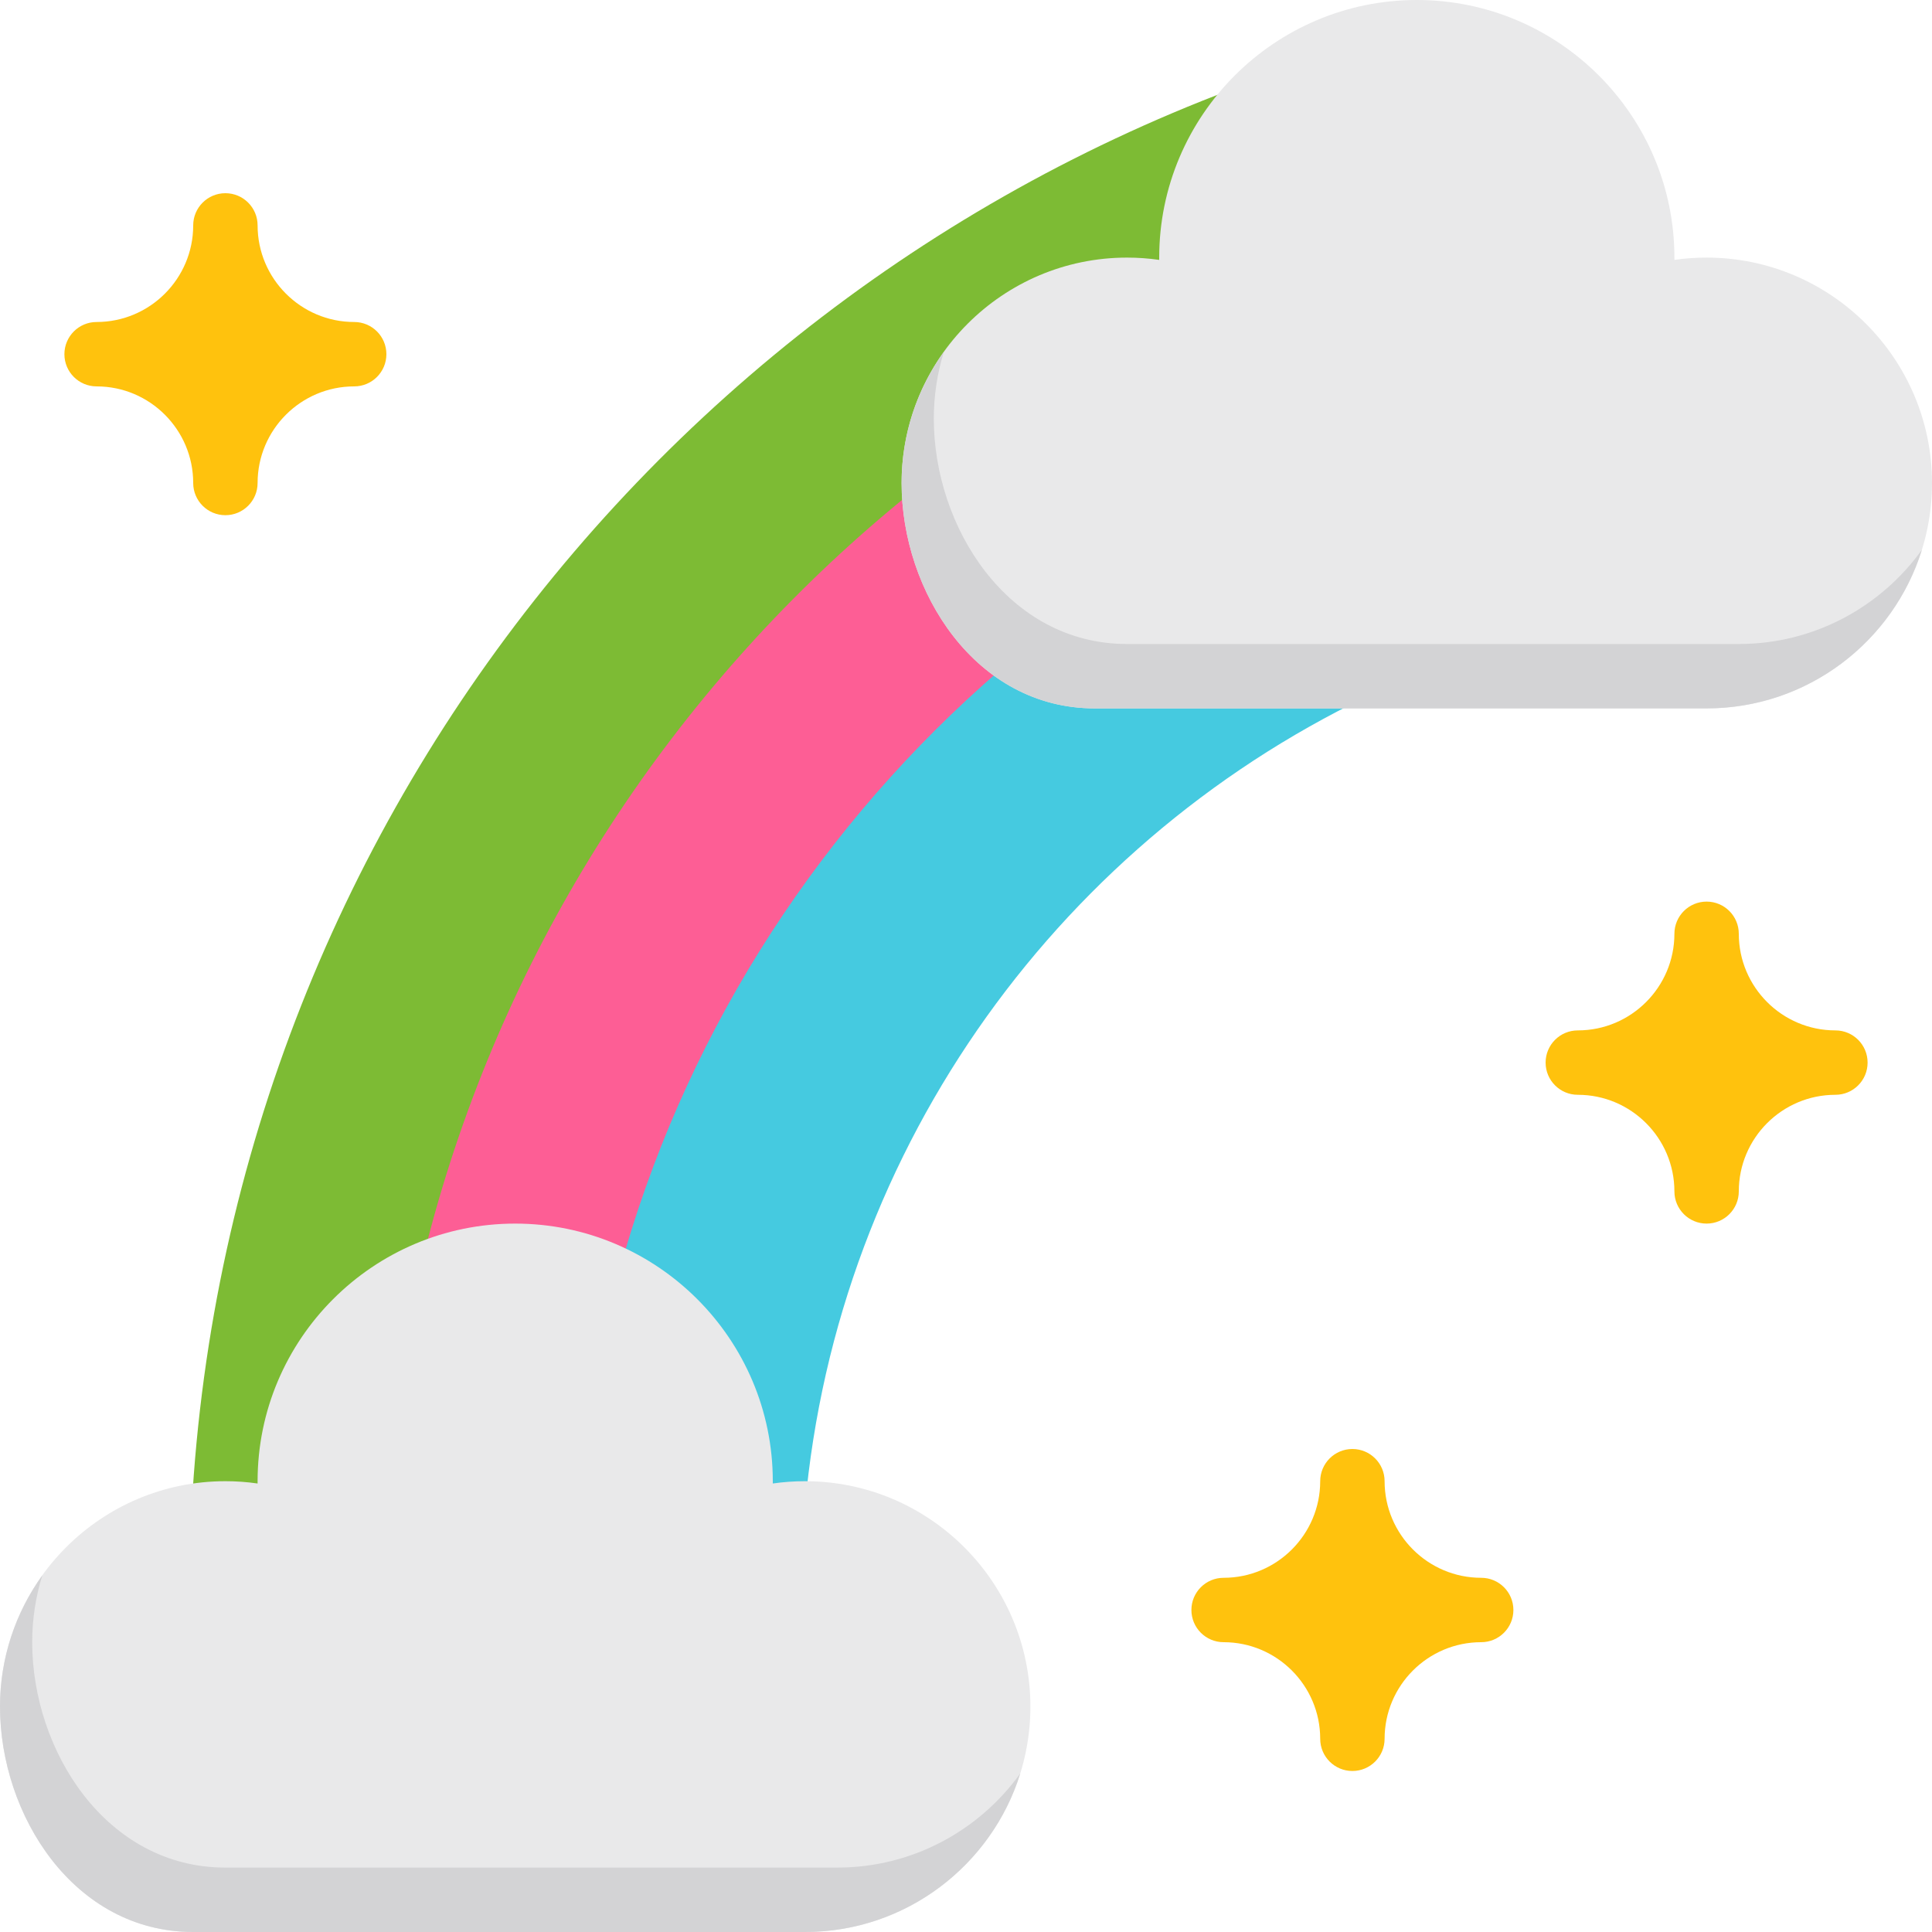
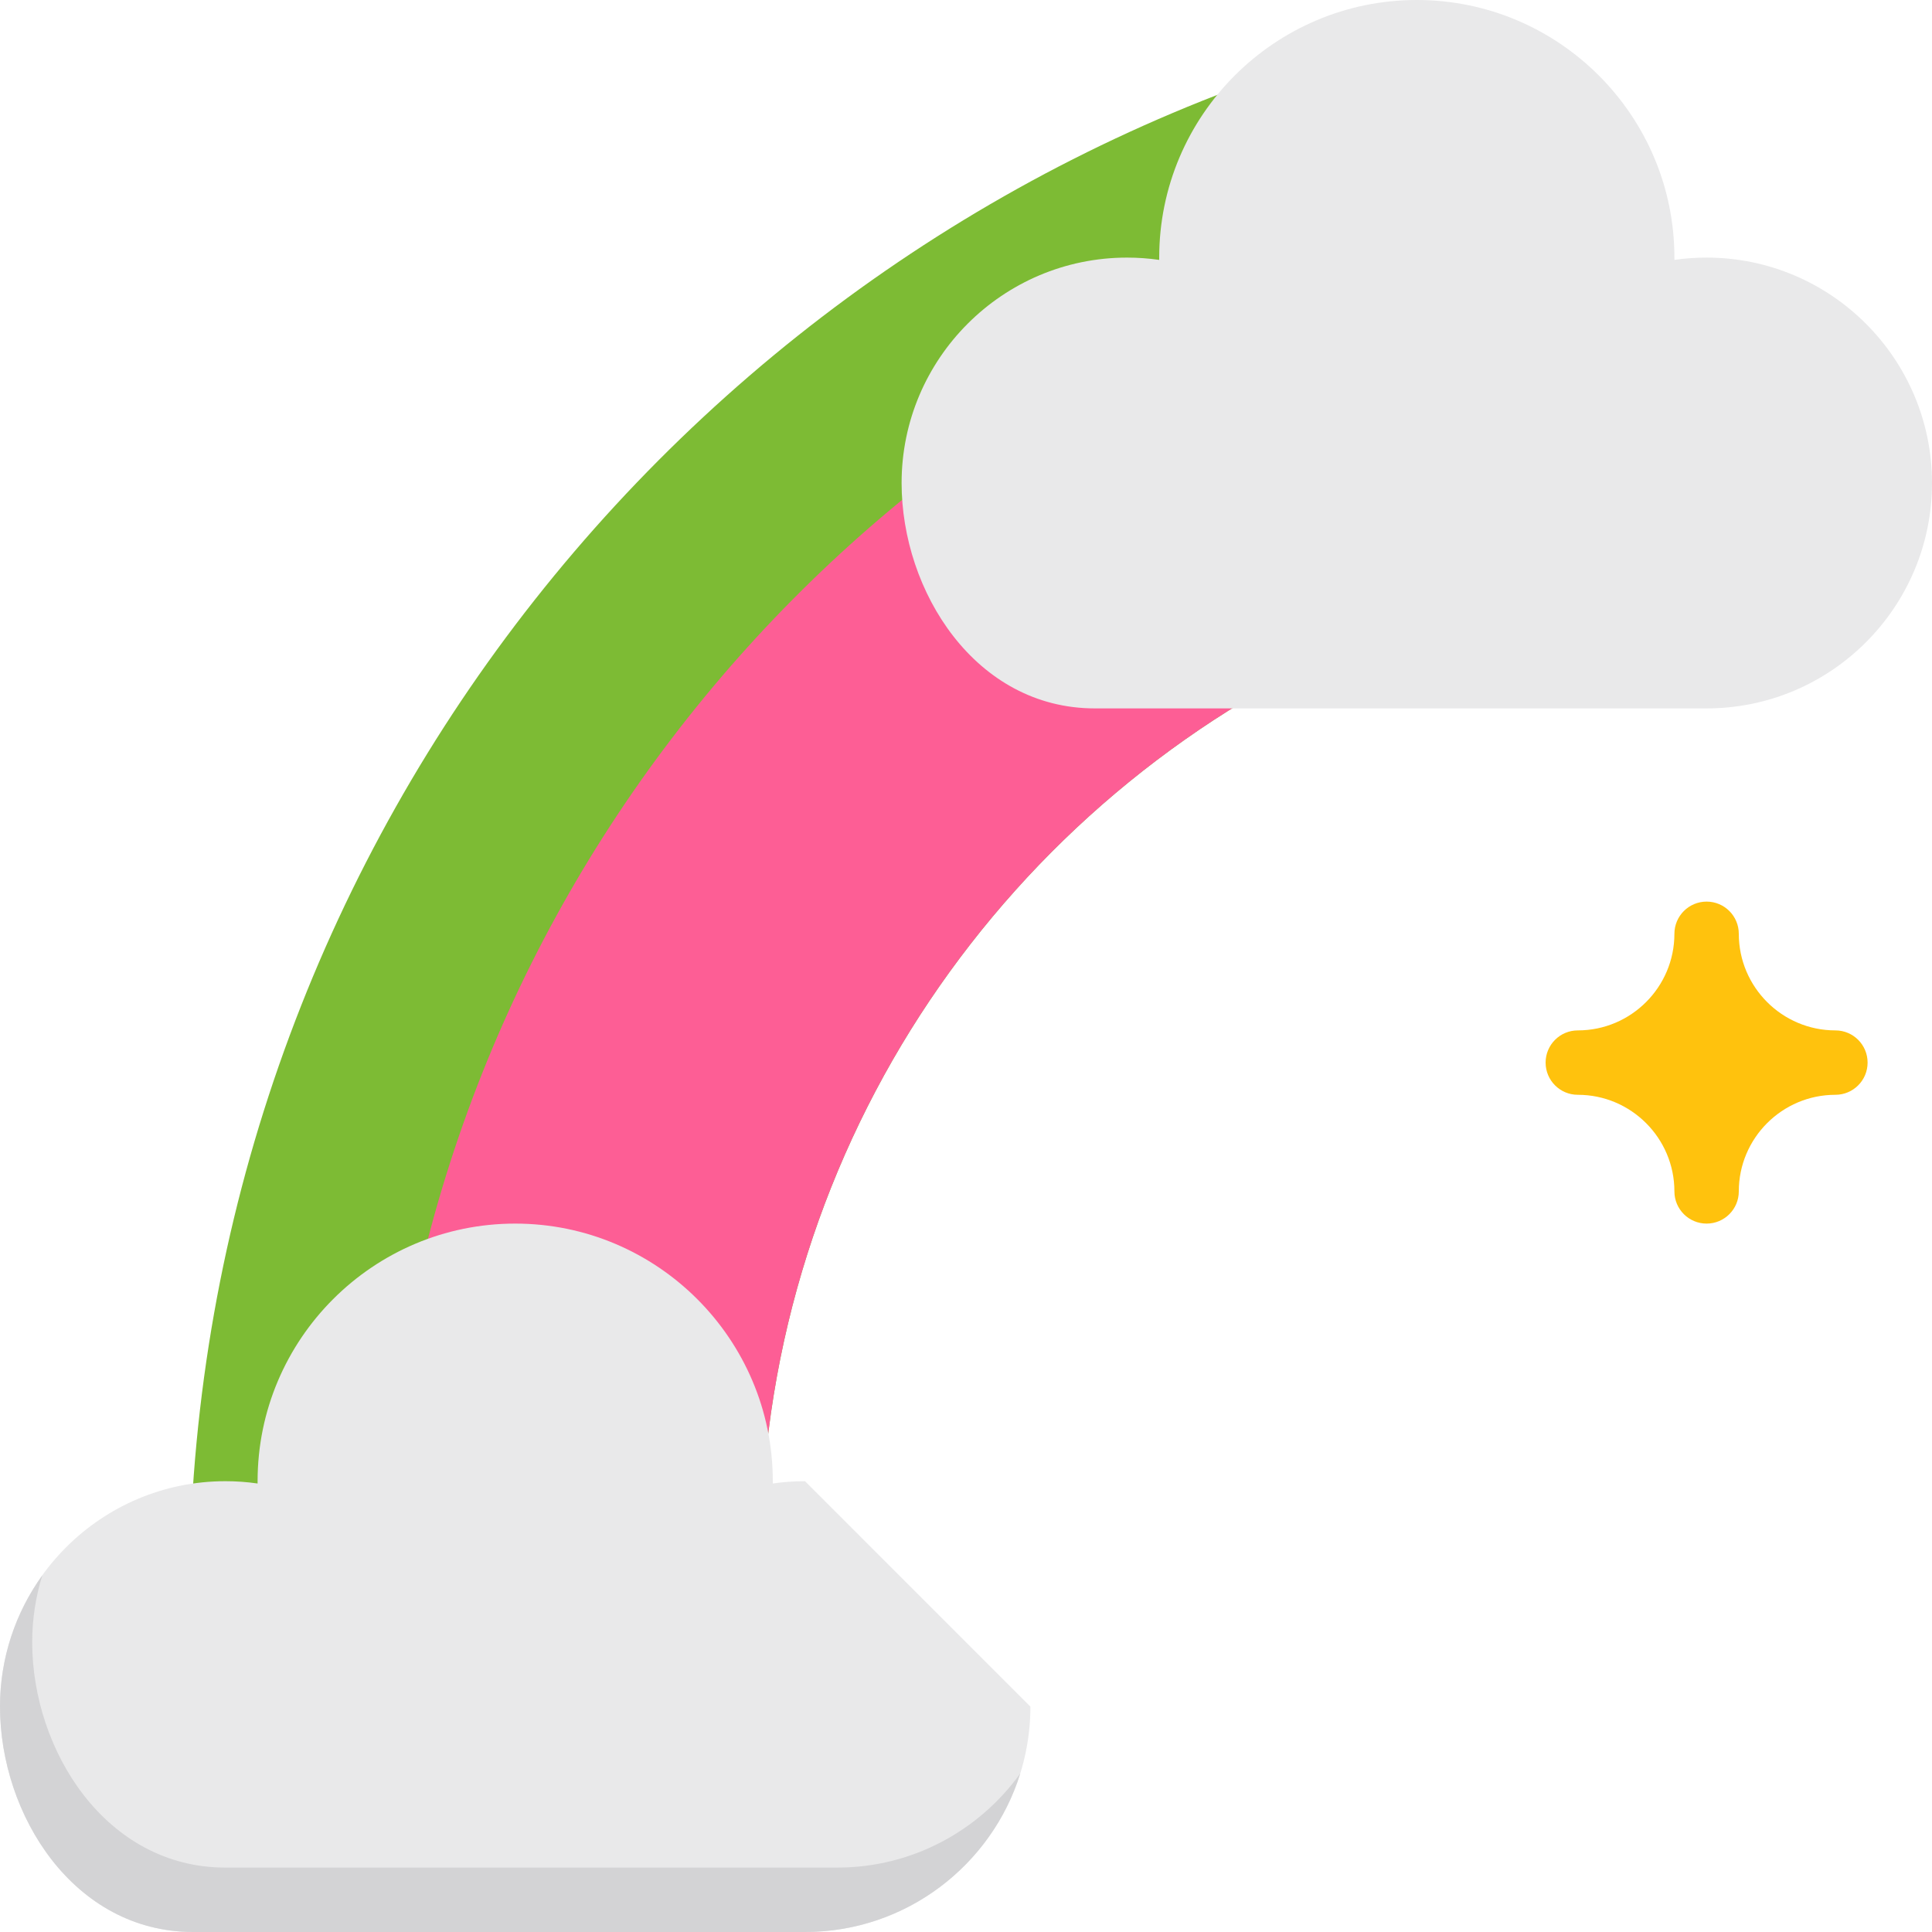
<svg xmlns="http://www.w3.org/2000/svg" height="800px" width="800px" version="1.1" id="Layer_1" viewBox="0 0 512 512" xml:space="preserve">
  <path style="fill:#7DBB34;" d="M50.402,408.533h151.235c1.531-106.062,65.483-196.995,156.763-237.753V13.073  C184.82,63.107,56.714,220.384,50.402,408.533z" />
  <path style="fill:#FD5E95;" d="M101.623,408.533h100.014c1.531-106.062,65.483-196.995,156.763-237.753V66.701  C213.444,114.834,107.711,248.91,101.623,408.533z" />
-   <path style="fill:#45CAE0;" d="M152.864,408.533h59.803c5.281-97.327,63.173-180.645,145.733-222.039v-65.34  C242.161,166.77,158.654,277.543,152.864,408.533z" />
  <path style="fill:#E9E9EA;" d="M452.267,68.267c-2.871,0-5.722,0.204-8.535,0.609c0.001-0.203,0.002-0.406,0.002-0.609  C443.733,30.624,413.109,0,375.467,0S307.2,30.624,307.2,68.267c0,0.203,0.001,0.406,0.002,0.609  c-2.814-0.405-5.664-0.609-8.535-0.609c-32.937,0-59.733,26.796-59.733,59.733c0,28.727,19.575,59.733,51.2,59.733h162.133  C485.203,187.733,512,160.938,512,128S485.203,68.267,452.267,68.267z" />
-   <path style="fill:#D3D3D5;" d="M460.8,170.667H298.667c-31.625,0-51.2-31.006-51.2-59.733c0-6.164,0.94-12.113,2.681-17.711  c-7.046,9.803-11.214,21.809-11.214,34.778c0,28.727,19.575,59.733,51.2,59.733h162.133c26.773,0,49.488-17.706,57.053-42.022  C498.467,160.807,480.769,170.667,460.8,170.667z" />
-   <path style="fill:#E9E9EA;" d="M213.333,392.533c-2.871,0-5.722,0.204-8.535,0.609c0.001-0.203,0.002-0.406,0.002-0.609  c0-37.643-30.624-68.267-68.267-68.267s-68.267,30.624-68.267,68.267c0,0.203,0.001,0.406,0.002,0.609  c-2.814-0.405-5.664-0.609-8.535-0.609C26.797,392.533,0,419.329,0,452.267C0,480.994,19.575,512,51.2,512h162.133  c32.937,0,59.733-26.796,59.733-59.733S246.27,392.533,213.333,392.533z" />
+   <path style="fill:#E9E9EA;" d="M213.333,392.533c-2.871,0-5.722,0.204-8.535,0.609c0.001-0.203,0.002-0.406,0.002-0.609  c0-37.643-30.624-68.267-68.267-68.267s-68.267,30.624-68.267,68.267c0,0.203,0.001,0.406,0.002,0.609  c-2.814-0.405-5.664-0.609-8.535-0.609C26.797,392.533,0,419.329,0,452.267C0,480.994,19.575,512,51.2,512h162.133  c32.937,0,59.733-26.796,59.733-59.733z" />
  <path style="fill:#D3D3D5;" d="M221.867,494.933H59.733c-31.625,0-51.2-31.006-51.2-59.733c0-6.164,0.94-12.113,2.681-17.711  C4.167,427.292,0,439.298,0,452.267C0,480.994,19.575,512,51.2,512h162.133c26.773,0,49.488-17.706,57.053-42.022  C259.534,485.074,241.836,494.933,221.867,494.933z" />
  <g>
    <path style="fill:#FFC20D;" d="M486.4,273.067c-14.115,0-25.6-11.485-25.6-25.6c0-4.713-3.821-8.533-8.533-8.533   s-8.533,3.821-8.533,8.533c0,14.115-11.485,25.6-25.6,25.6c-4.713,0-8.533,3.821-8.533,8.533c0,4.713,3.821,8.533,8.533,8.533   c14.115,0,25.6,11.485,25.6,25.6c0,4.713,3.821,8.533,8.533,8.533s8.533-3.821,8.533-8.533c0-14.115,11.485-25.6,25.6-25.6   c4.713,0,8.533-3.821,8.533-8.533C494.933,276.887,491.113,273.067,486.4,273.067z" />
-     <path style="fill:#FFC20D;" d="M392.533,418.133c-14.115,0-25.6-11.485-25.6-25.6c0-4.713-3.821-8.533-8.533-8.533   s-8.533,3.821-8.533,8.533c0,14.115-11.485,25.6-25.6,25.6c-4.713,0-8.533,3.821-8.533,8.533s3.821,8.533,8.533,8.533   c14.115,0,25.6,11.485,25.6,25.6c0,4.713,3.821,8.533,8.533,8.533s8.533-3.821,8.533-8.533c0-14.115,11.485-25.6,25.6-25.6   c4.713,0,8.533-3.821,8.533-8.533S397.246,418.133,392.533,418.133z" />
-     <path style="fill:#FFC20D;" d="M93.867,85.333c-14.115,0-25.6-11.485-25.6-25.6c0-4.713-3.821-8.533-8.533-8.533   S51.2,55.021,51.2,59.733c0,14.115-11.485,25.6-25.6,25.6c-4.713,0-8.533,3.821-8.533,8.533s3.821,8.533,8.533,8.533   c14.115,0,25.6,11.485,25.6,25.6c0,4.713,3.821,8.533,8.533,8.533s8.533-3.821,8.533-8.533c0-14.115,11.485-25.6,25.6-25.6   c4.713,0,8.533-3.821,8.533-8.533S98.579,85.333,93.867,85.333z" />
  </g>
</svg>